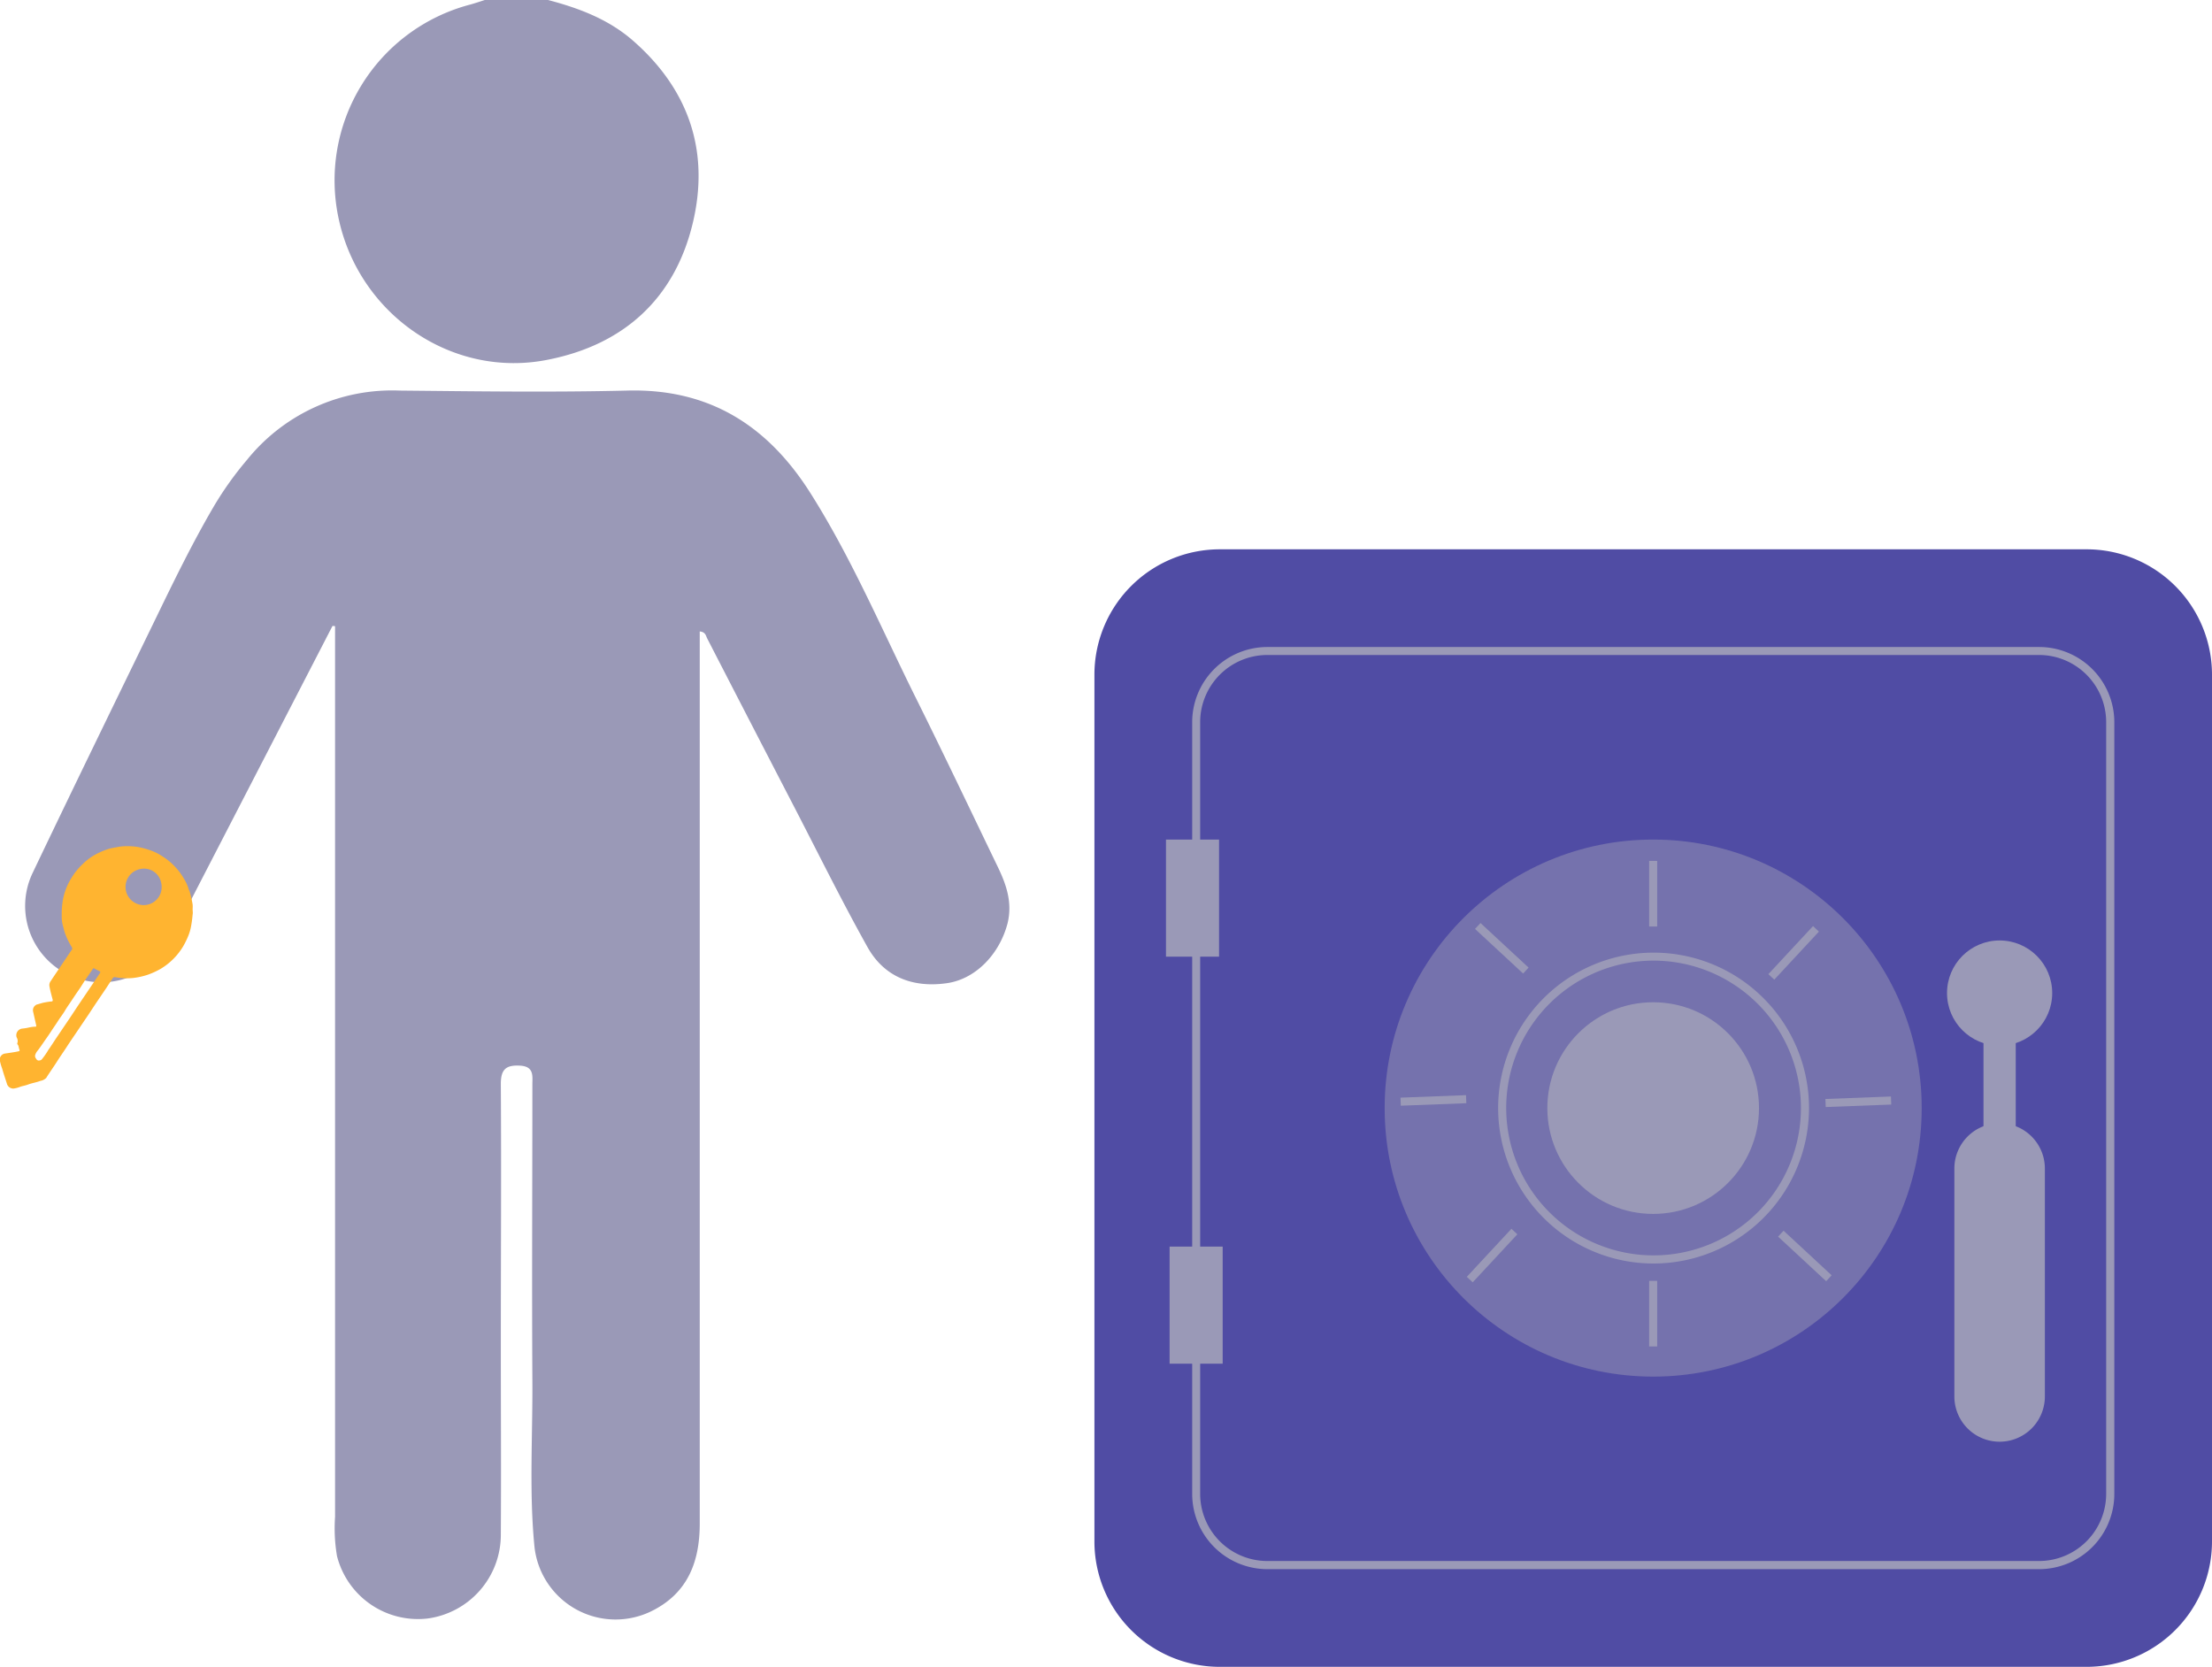
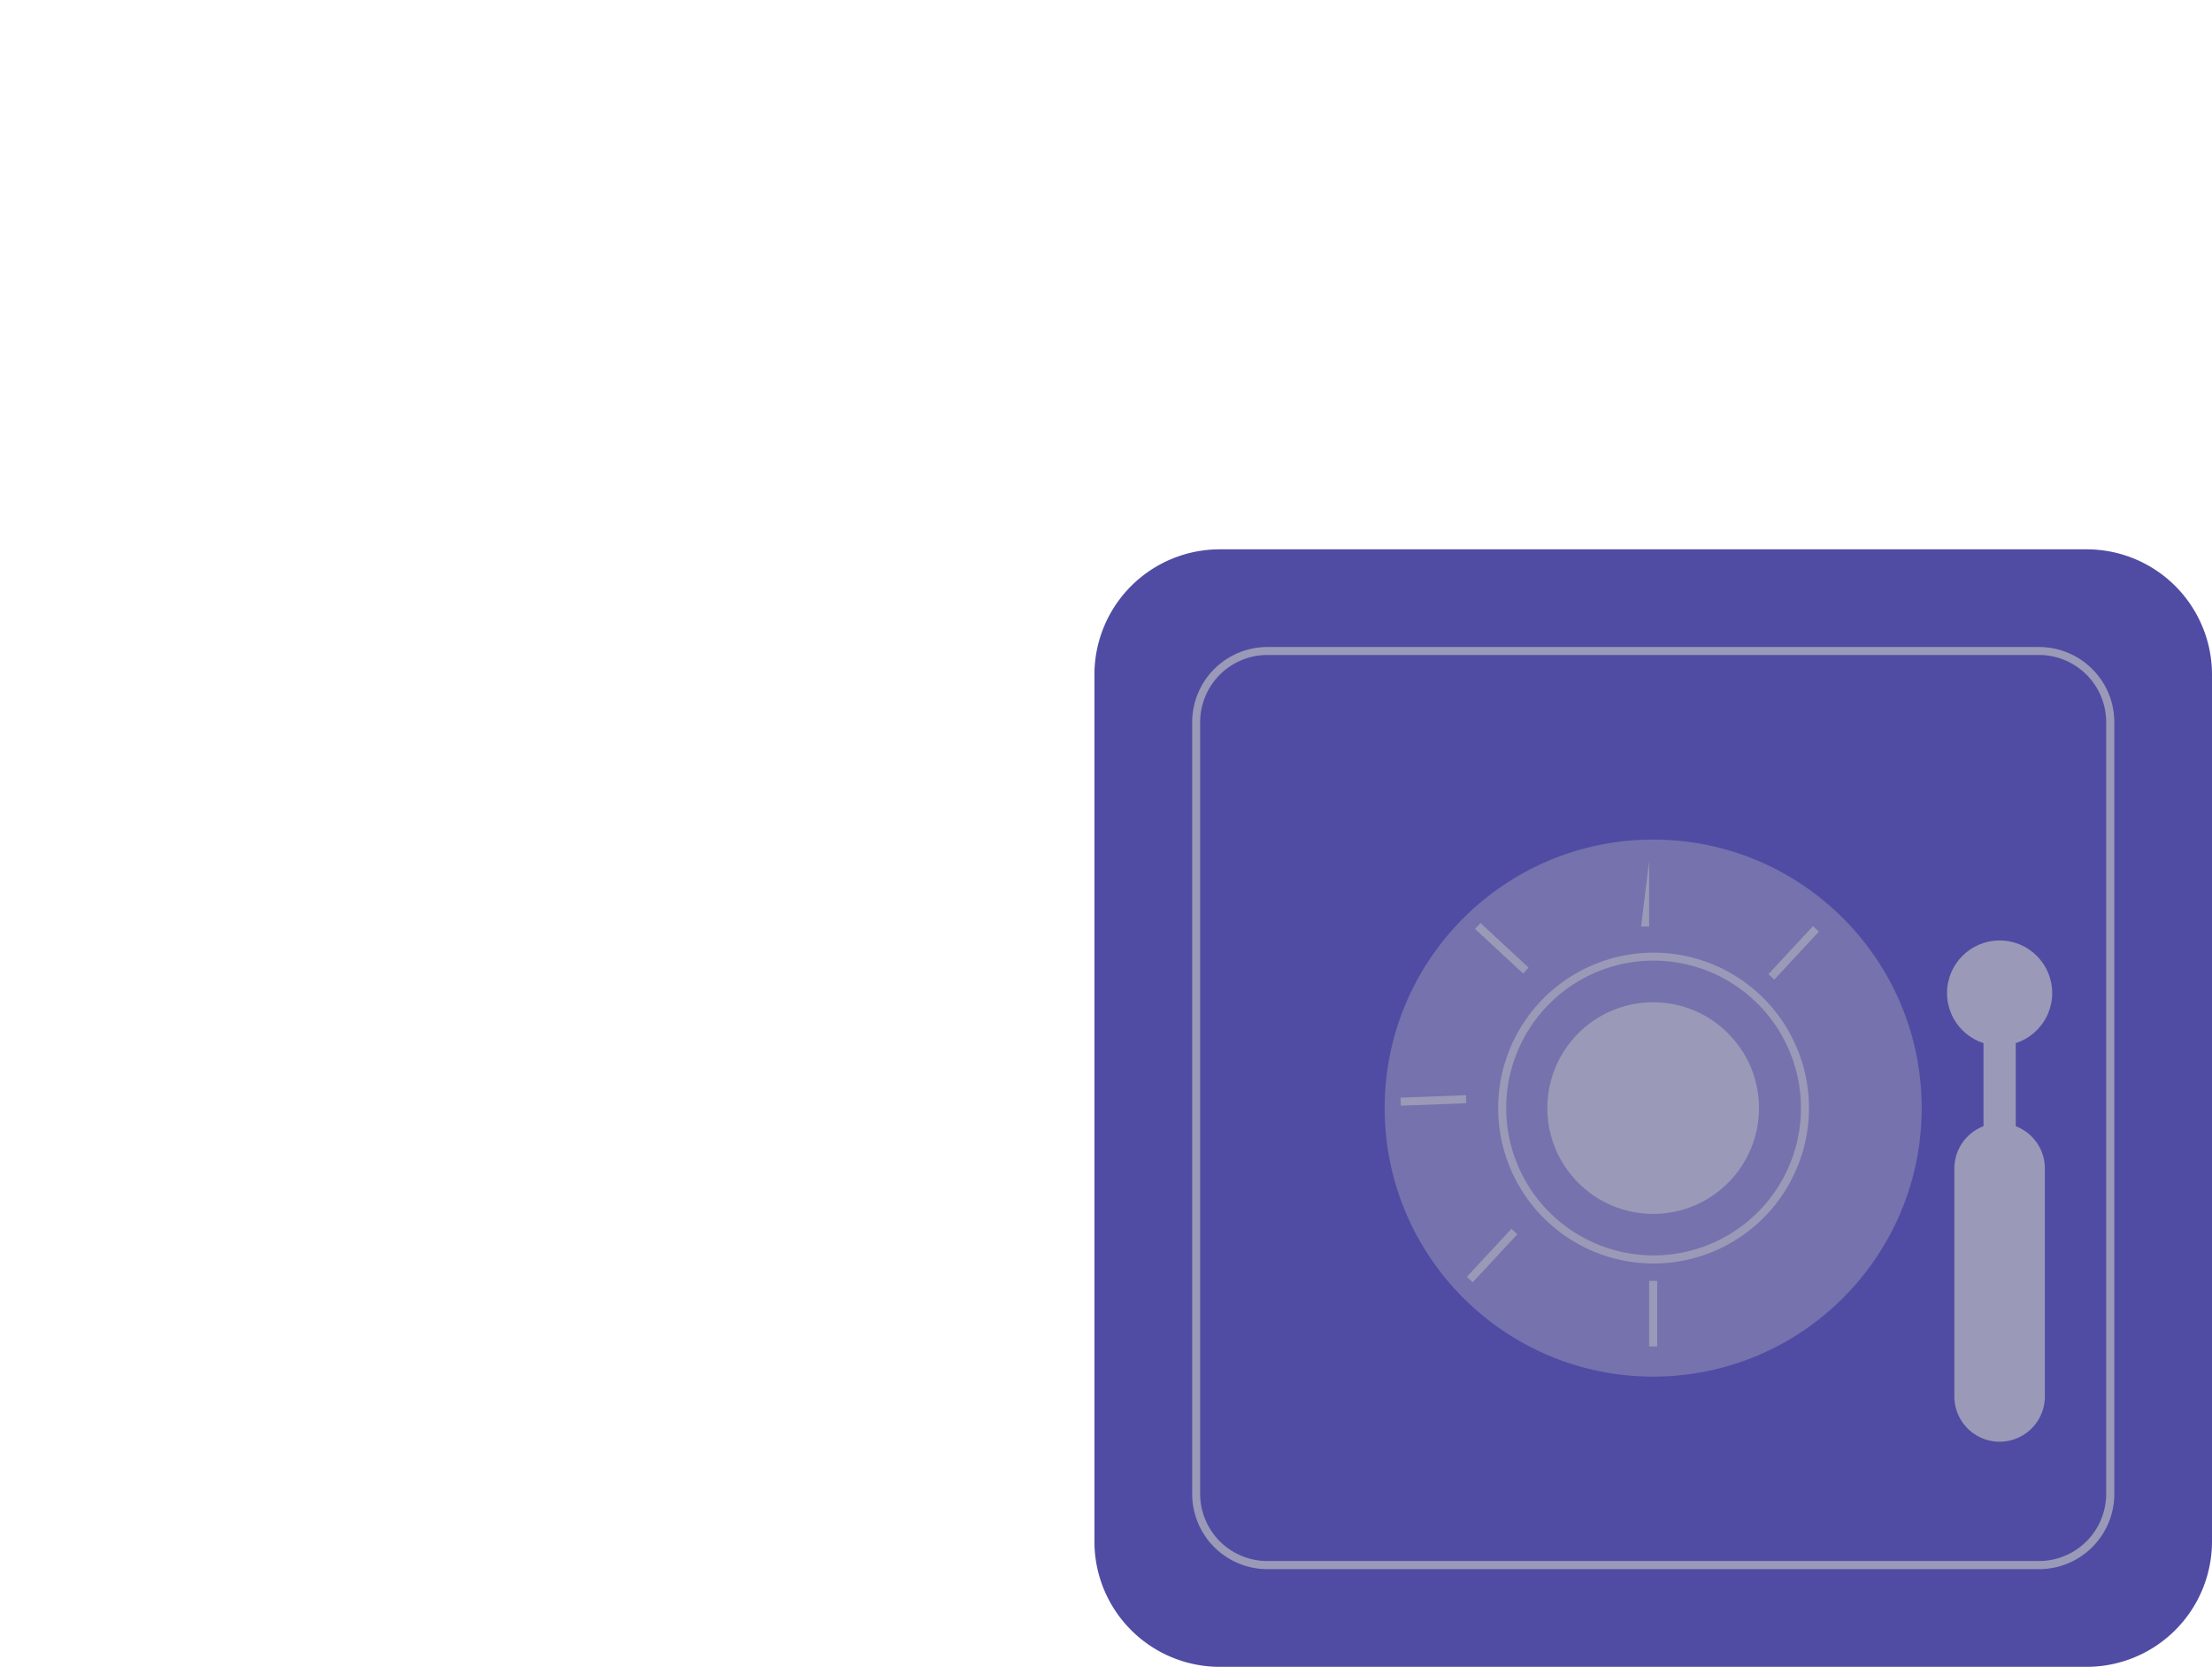
<svg xmlns="http://www.w3.org/2000/svg" viewBox="0 0 274.23 206.64">
  <defs>
    <style>.cls-1{fill:#9a99b7}</style>
  </defs>
  <g id="Layer_2" data-name="Layer 2">
    <g id="Слой_1" data-name="Слой 1">
-       <path class="cls-1" d="M67.94 0c3.81 1 7.46 2.37 10.49 5 7 6.1 9.59 13.81 7.44 22.72-2.25 9.31-8.54 15-17.88 16.86C56.14 47 44.59 39.07 42 27.18A22.53 22.53 0 0158.24.58C58.87.41 59.48.2 60.1 0zM41.22 77.6L23 112.89c-.75 1.45-1.46 2.92-2.31 4.32a9.47 9.47 0 01-16.64-9C9.12 97.58 14.29 87 19.41 76.46c2.25-4.64 4.51-9.27 7.12-13.72a41.82 41.82 0 014.1-5.74 23.1 23.1 0 0118.91-8.58c9.4.09 18.81.23 28.2 0 10.21-.28 17.45 4.37 22.72 12.69 5.15 8.13 8.89 17 13.16 25.57 3.43 6.9 6.73 13.85 10.08 20.79 1.06 2.2 1.84 4.43 1.21 7-1 3.83-4 7-7.7 7.44-4.12.54-7.62-.83-9.67-4.51-3.21-5.75-6.13-11.67-9.16-17.52Q93 89.5 87.67 79.14c-.16-.31-.19-.79-.92-.86v110.59c0 4.71-1.46 8.61-5.93 10.84a10.11 10.11 0 01-14.55-7.87C65.58 185 66.05 178 66 171.1c-.07-12.21 0-24.41 0-36.62 0-1.06.24-2.27-1.52-2.37s-2.4.46-2.39 2.3c.07 10.84 0 21.67 0 32.51 0 7.77.05 15.54 0 23.3A10.48 10.48 0 0153 200.65a10.36 10.36 0 01-11.22-7.74 20.39 20.39 0 01-.24-4.87V77.63a1.84 1.84 0 00-.32-.03z" />
      <path d="M258.69 206.64H151.22a15.54 15.54 0 01-15.54-15.54V83.64a15.54 15.54 0 0115.54-15.54h107.47a15.54 15.54 0 0115.54 15.54v107.47a15.55 15.55 0 01-15.54 15.53z" fill="#504ca4" />
      <path class="cls-1" d="M252.8 194.53h-95.68a9.33 9.33 0 01-9.32-9.32V89.53a9.33 9.33 0 019.32-9.32h95.68a9.33 9.33 0 019.32 9.32v95.68a9.33 9.33 0 01-9.32 9.32zM157.11 81.2a8.33 8.33 0 00-8.32 8.32v95.68a8.33 8.33 0 008.32 8.32h95.68a8.33 8.33 0 008.32-8.32V89.52a8.33 8.33 0 00-8.32-8.32z" />
      <circle cx="204.95" cy="137.37" r="33.29" style="isolation:isolate" opacity=".5" fill="#9a99b7" />
      <path class="cls-1" d="M205 156.64a19.27 19.27 0 1119.27-19.27A19.29 19.29 0 01205 156.64zm0-37.55a18.27 18.27 0 1018.27 18.27A18.29 18.29 0 00205 119.09z" />
      <circle class="cls-1" cx="204.95" cy="137.37" r="13.12" />
-       <path class="cls-1" d="M144.55 104.08h6.58v14.52h-6.58zM145 154.54h6.58v14.52H145z" />
      <circle class="cls-1" cx="247.9" cy="123.11" r="6.52" />
      <path class="cls-1" d="M247.9 178.73a5.61 5.61 0 01-5.61-5.61v-28.26a5.61 5.61 0 015.61-5.61 5.61 5.61 0 015.61 5.61v28.26a5.61 5.61 0 01-5.61 5.61z" />
-       <path class="cls-1" d="M245.9 125.7h4v15.23h-4zM204.45 106.73h1v8.13h-1z" />
+       <path class="cls-1" d="M245.9 125.7h4v15.23h-4zM204.45 106.73v8.13h-1z" />
      <path class="cls-1" transform="rotate(-47.16 186.197 117.546)" d="M185.68 113.48h1v8.13h-1z" />
-       <path class="cls-1" transform="rotate(-47.16 223.773 155.686)" d="M223.25 151.62h1v8.13h-1z" />
      <path class="cls-1" transform="rotate(-2.18 178.004 136.671)" d="M173.65 135.91h8.13v1h-8.13z" />
-       <path class="cls-1" transform="rotate(-2.18 230.84 136.888)" d="M226.33 136.07h8.13v1h-8.13z" />
      <path class="cls-1" transform="rotate(-47.1 184.945 155.662)" d="M180.91 155.18h8.13v1h-8.13z" />
      <path class="cls-1" transform="rotate(-47.1 222.345 118.15)" d="M218.31 117.65h8.13v1h-8.13z" />
      <path class="cls-1" d="M204.45 158.79h1v8.13h-1z" />
-       <path d="M5.31 124.32a9.73 9.73 0 011.06-.17c.14 0 .19-.08.16-.22-.14-.53-.29-1.06-.39-1.61a.83.83 0 01.13-.67c.61-.92 1.23-1.83 1.85-2.75.26-.39.52-.79.79-1.17.11-.15 0-.27-.05-.38a8.55 8.55 0 01-.77-1.58c-.14-.36-.21-.74-.32-1.11a4.48 4.48 0 01-.12-1v-.42a10.4 10.4 0 01.1-1.37 7.38 7.38 0 01.38-1.54 7.83 7.83 0 01.74-1.51 8 8 0 011.35-1.67 7 7 0 011.25-1 8.87 8.87 0 012-.91c.39-.12.8-.17 1.19-.25a7 7 0 011.51-.08 7.28 7.28 0 011.6.24 9.89 9.89 0 011.2.39 6.47 6.47 0 011.16.62 7.8 7.8 0 011.08.81 8.64 8.64 0 011.08 1.18 10 10 0 01.64 1 5.56 5.56 0 01.44 1c0 .12.09.23.13.34a11.47 11.47 0 01.38 1.64 3.43 3.43 0 010 .56c0 .23.05.46 0 .7a14.62 14.62 0 01-.2 1.48 5.94 5.94 0 01-.35 1.18 10.13 10.13 0 01-.63 1.28 8.09 8.09 0 01-2.82 2.8 10 10 0 01-1.56.71 9 9 0 01-1.9.41 7.22 7.22 0 01-1.23 0c-.32 0-.63-.07-.94-.11a.27.27 0 00-.29.15l-.82 1.25-1.28 1.89c-.43.65-.85 1.3-1.29 1.94l-1.27 1.88c-.36.53-.72 1.06-1.07 1.6s-.8 1.18-1.18 1.78-.88 1.3-1.32 2A1.36 1.36 0 015 134c-.49.19-1 .26-1.49.44s-.73.18-1.08.32a3.39 3.39 0 01-.76.19.83.83 0 01-.82-.62c-.19-.62-.41-1.23-.58-1.85a6.41 6.41 0 01-.3-1.06.76.76 0 01.64-.81c.54-.08 1.07-.15 1.6-.26.23-.05.26-.06.18-.28s-.06-.44-.23-.61a.2.2 0 010-.17.83.83 0 00-.09-.67.83.83 0 01.73-1.11 6 6 0 00.83-.14 4.48 4.48 0 01.64-.09c.25 0 .25 0 .2-.25l-.36-1.6a.75.75 0 01.27-.79.57.57 0 01.27-.13zm13-12.17a2.23 2.23 0 001.69-2.61 2.17 2.17 0 00-2.68-1.79 2.25 2.25 0 101 4.4zM4.92 131.46a.39.39 0 00.27-.14 8.82 8.82 0 00.81-1.17c.38-.53.72-1.09 1.09-1.63l1.44-2.13c.38-.56.75-1.13 1.12-1.69l1-1.48.9-1.33.84-1.26c.07-.1.06-.17-.05-.23l-.63-.32a.11.11 0 00-.18 0l-.46.68c-.29.42-.58.83-.85 1.27s-.41.63-.62.93c-.31.45-.61.91-.92 1.37s-.44.64-.65 1-.59.85-.87 1.29-.54.8-.8 1.2-.45.68-.68 1-.63.94-1 1.41a1.62 1.62 0 00-.31.54.49.49 0 00.12.49.35.35 0 00.43.2z" fill="#ffb430" />
    </g>
  </g>
</svg>